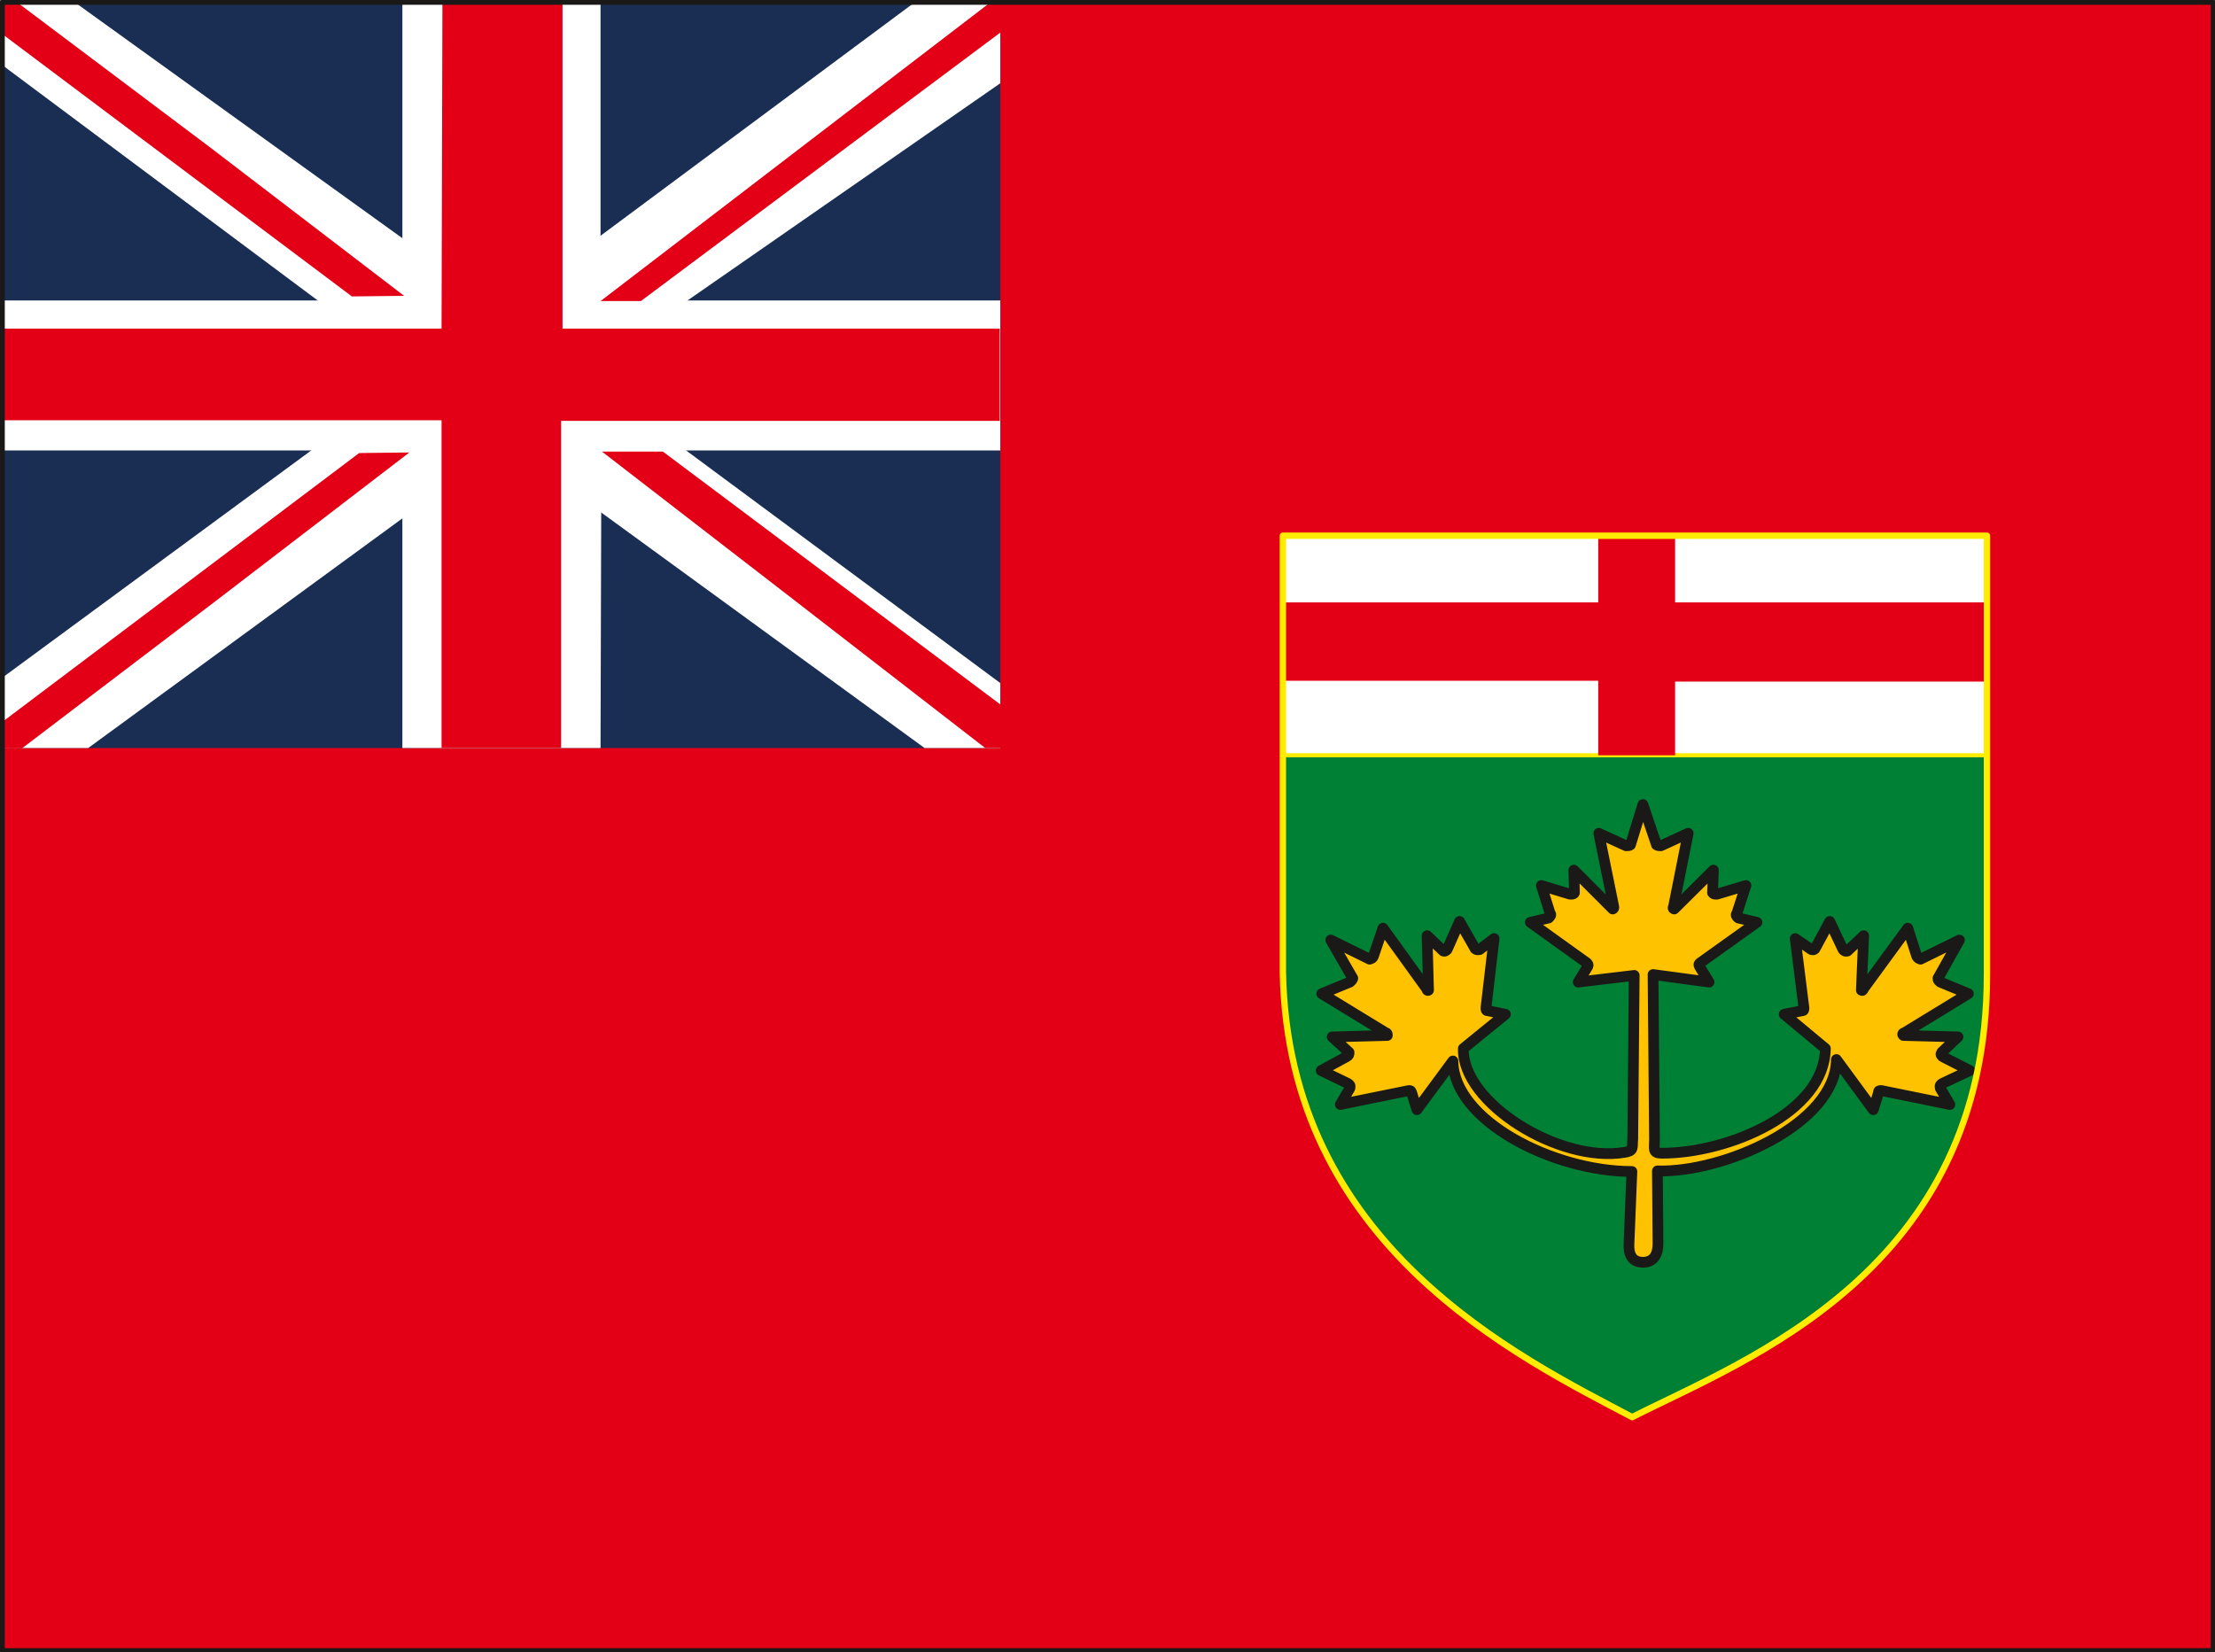
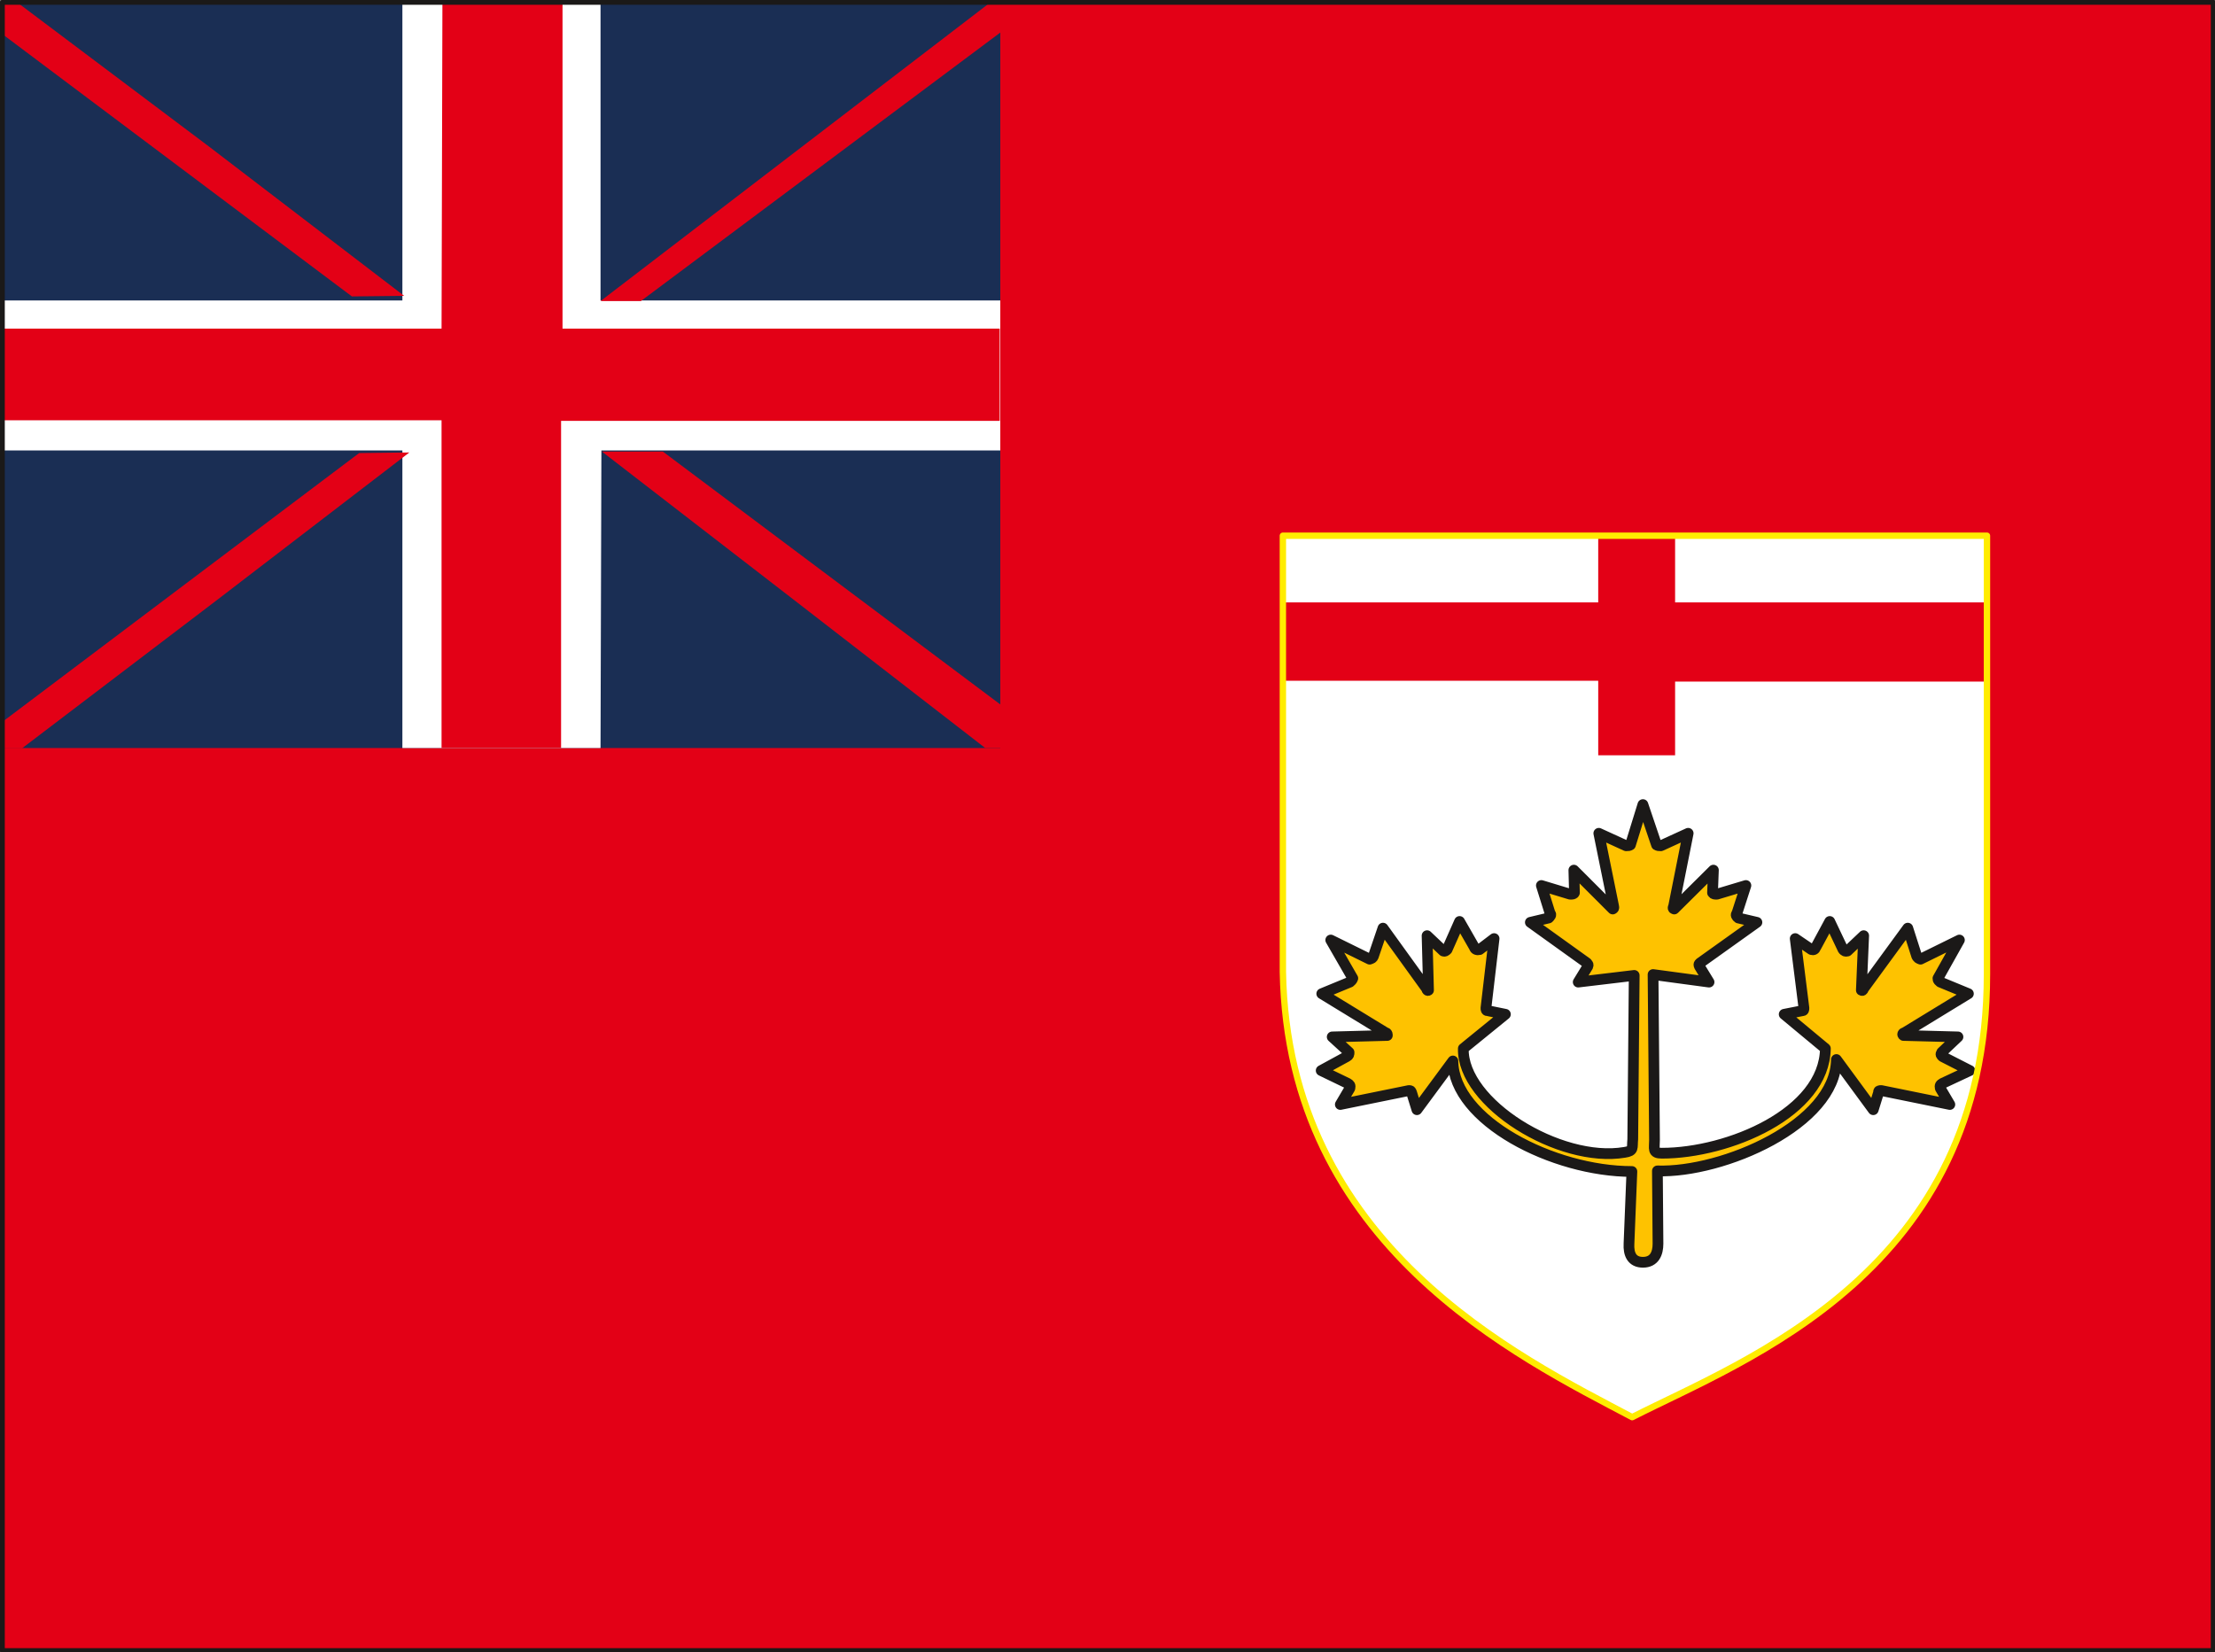
<svg xmlns="http://www.w3.org/2000/svg" version="1.2" width="76.35mm" height="215.32" viewBox="0 0 7635 5697" preserveAspectRatio="xMidYMid" fill-rule="evenodd" stroke-width="28.222" stroke-linejoin="round" xml:space="preserve">
  <rect x="0" y="0" width="7635" height="5697" fill="#808080" stroke="none" />
  <defs class="ClipPathGroup">
    <clipPath id="a" clipPathUnits="userSpaceOnUse">
      <path d="M0 0h7635v5697H0z" />
    </clipPath>
  </defs>
  <g class="SlideGroup">
    <g class="Slide" clip-path="url(#a)">
      <g class="Page">
        <g class="com.sun.star.drawing.PolyPolygonShape">
          <path class="BoundingBox" fill="none" d="M8 8h7622v5685H8z" />
          <path fill="#E30016" d="M8 8h7621v5683H8V8Z" />
        </g>
        <g class="com.sun.star.drawing.PolyPolygonShape">
          <path class="BoundingBox" fill="none" d="M10 8h3439v2572H10z" />
          <path fill="#1A2E54" d="M10 8h3438v2571H10V8Z" />
        </g>
        <g class="com.sun.star.drawing.PolyPolygonShape">
          <path class="BoundingBox" fill="none" d="M10 8h3439v2572H10z" />
-           <path fill="#FFF" d="M2007 1288 3448 287V8h-295L1728 1067 258 8H10v218l1423 1062L10 2335v244h294l1439-1052 1444 1052h261v-224L2007 1288Z" />
        </g>
        <g class="com.sun.star.drawing.PolyPolygonShape">
          <path class="BoundingBox" fill="none" d="M10 8h3439v2572H10z" />
          <path fill="#FFF" d="M2073 1553h1375v-517H2070V8h-683v1028H10v517h1377v1026h683l3-1026Z" />
        </g>
        <g class="com.sun.star.drawing.PolyPolygonShape">
          <path class="BoundingBox" fill="none" d="M10 5h1384v1018H10z" />
          <path fill="#E30016" d="M55 5H12l-2 114 1203 903 180-2-669-512L55 5Z" />
        </g>
        <g class="com.sun.star.drawing.PolyPolygonShape">
          <path class="BoundingBox" fill="none" d="M8 8h3439v2572H8z" />
          <path fill="#E30016" d="M1934 1451h1512v-318H1939V8h-414l-3 1125H8v316h1514v1130h412V1451Z" />
        </g>
        <g class="com.sun.star.drawing.PolyPolygonShape">
          <path class="BoundingBox" fill="none" d="M2070 8h1386v1031H2070z" />
          <path fill="#E30016" d="M2209 1038h-139L3414 8l36 2 5 97-1246 931Z" />
        </g>
        <g class="com.sun.star.drawing.PolyPolygonShape">
          <path class="BoundingBox" fill="none" d="M2075 1557h1381v1023H2075z" />
          <path fill="#E30016" d="M3396 2579h56l3-145-1170-877h-210l660 510 661 512Z" />
        </g>
        <g class="com.sun.star.drawing.PolyPolygonShape">
          <path class="BoundingBox" fill="none" d="M8 1560h1404v1021H8z" />
          <path fill="#E30016" d="m1238 1562 173-2-666 511-669 509H13l-5-91 1230-927Z" />
        </g>
        <g fill="none" class="com.sun.star.drawing.PolyPolygonShape">
          <path class="BoundingBox" d="M-1-1h7640v5702H-1z" />
          <path stroke="#1B1918" stroke-width="17" stroke-linejoin="miter" d="M8 8h7621v5683H8V8Z" />
        </g>
        <g class="com.sun.star.drawing.ClosedBezierShape">
          <path class="BoundingBox" fill="none" d="M4415 1839h2442v3055H4415z" />
          <path fill="#FFF" d="M4422 1847h2427v1512c0 1027-834 1329-1223 1527-393-208-1187-591-1204-1535V1847Z" />
          <path fill="none" stroke="#FFEC00" stroke-width="14" stroke-linecap="round" d="M4422 1847h2427v1512c0 1027-834 1329-1223 1527-393-208-1187-591-1204-1535V1847Z" />
        </g>
        <g class="com.sun.star.drawing.ClosedBezierShape">
          <path class="BoundingBox" fill="none" d="M4415 2597h2442v2297H4415z" />
-           <path fill="#008034" d="M4422 2604h2427v755c0 1027-834 1329-1223 1527-393-208-1187-592-1204-1535v-747Z" />
-           <path fill="none" stroke="#FFEC00" stroke-width="14" stroke-linecap="round" d="M4422 2604h2427v755c0 1027-834 1329-1223 1527-393-208-1187-592-1204-1535v-747Z" />
        </g>
        <g class="com.sun.star.drawing.PolyPolygonShape">
          <path class="BoundingBox" fill="none" d="M4420 1849h2430v756H4420z" />
          <path fill="#E30016" d="M4420 2347v-270h1089v-228h265v228h1075v273H5774v254h-265v-257H4420Z" />
        </g>
        <g class="com.sun.star.drawing.ClosedBezierShape">
          <path class="BoundingBox" fill="none" d="M4535 2755h2275v1617H4535z" />
          <path fill="#FEC200" d="M5663 4352c40 0 52-31 52-64l-2-251c226 7 614-160 617-384l127 173 18-58c0-8 2-8 10-8l236 48-33-56c-2-10 0-12 8-17l94-44-94-48c-5-5-8-7-3-15l56-53-188-5c-5-3-2-9 3-9l221-135-97-40c-5-5-8-5-8-13l74-132-134 66c-8-3-8-3-13-10l-31-97-152 208c-3 8-5 8-8 6l8-188-56 53c-8 2-10 0-15-5l-46-97-48 89c-3 8-8 10-15 8l-56-38 30 239c0 7 0 10-7 10l-61 12 142 118c-3 221-333 361-564 361-33 0-25-15-25-46l-5-570 193 26-33-54c-3-7-3-7 2-12l196-140-64-15c-7-5-10-11-5-16l31-96-100 30c-7 0-12 0-15-5l3-78-135 134c-5-2-5-2-2-10l50-251-94 43c-7 0-10 0-15-3l-47-139-43 139c-5 3-7 3-15 3l-94-43 51 251c2 8 0 8-3 10l-134-134 2 78c-2 5-7 5-15 5l-99-30 30 96c6 5 0 11-5 16l-63 15 195 140c3 5 6 5 3 12l-33 54 193-23-5 565c-3 30 5 40-28 45-224 38-561-170-556-358l145-118-59-12c-8 0-8-3-8-10l28-239-50 38c-8 2-16 0-18-8l-51-89-43 97c-5 5-8 7-13 5l-56-53 5 188c-2 2-5 2-7-6l-150-208-33 97c-3 7-5 7-13 10l-134-66 76 132c-3 8-5 8-10 13l-97 40 221 135c5 0 5 6 5 9l-190 5 58 53c0 8 0 10-8 15l-88 48 91 44c8 5 10 7 8 17l-33 56 236-48c7 0 7 0 10 8l18 58 124-168c3 206 346 381 617 381l-10 249c-2 36 10 64 48 64Z" />
          <path fill="none" stroke="#1B1918" stroke-width="37" stroke-linecap="round" d="M5663 4352c40 0 52-31 52-64l-2-251c226 7 614-160 617-384l127 173 18-58c0-8 2-8 10-8l236 48-33-56c-2-10 0-12 8-17l94-44-94-48c-5-5-8-7-3-15l56-53-188-5c-5-3-2-9 3-9l221-135-97-40c-5-5-8-5-8-13l74-132-134 66c-8-3-8-3-13-10l-31-97-152 208c-3 8-5 8-8 6l8-188-56 53c-8 2-10 0-15-5l-46-97-48 89c-3 8-8 10-15 8l-56-38 30 239c0 7 0 10-7 10l-61 12 142 118c-3 221-333 361-564 361-33 0-25-15-25-46l-5-570 193 26-33-54c-3-7-3-7 2-12l196-140-64-15c-7-5-10-11-5-16l31-96-100 30c-7 0-12 0-15-5l3-78-135 134c-5-2-5-2-2-10l50-251-94 43c-7 0-10 0-15-3l-47-139-43 139c-5 3-7 3-15 3l-94-43 51 251c2 8 0 8-3 10l-134-134 2 78c-2 5-7 5-15 5l-99-30 30 96c6 5 0 11-5 16l-63 15 195 140c3 5 6 5 3 12l-33 54 193-23-5 565c-3 30 5 40-28 45-224 38-561-170-556-358l145-118-59-12c-8 0-8-3-8-10l28-239-50 38c-8 2-16 0-18-8l-51-89-43 97c-5 5-8 7-13 5l-56-53 5 188c-2 2-5 2-7-6l-150-208-33 97c-3 7-5 7-13 10l-134-66 76 132c-3 8-5 8-10 13l-97 40 221 135c5 0 5 6 5 9l-190 5 58 53c0 8 0 10-8 15l-88 48 91 44c8 5 10 7 8 17l-33 56 236-48c7 0 7 0 10 8l18 58 124-168c3 206 346 381 617 381l-10 249c-2 36 10 64 48 64Z" />
        </g>
        <g fill="none" class="com.sun.star.drawing.ClosedBezierShape">
          <path class="BoundingBox" d="M4411 1835h2450v3063H4411z" />
          <path stroke="#FFEC00" stroke-width="22" stroke-linecap="round" d="M4422 1847h2427v1512c0 1027-834 1329-1223 1527-393-208-1187-591-1204-1535V1847Z" />
        </g>
      </g>
    </g>
  </g>
</svg>